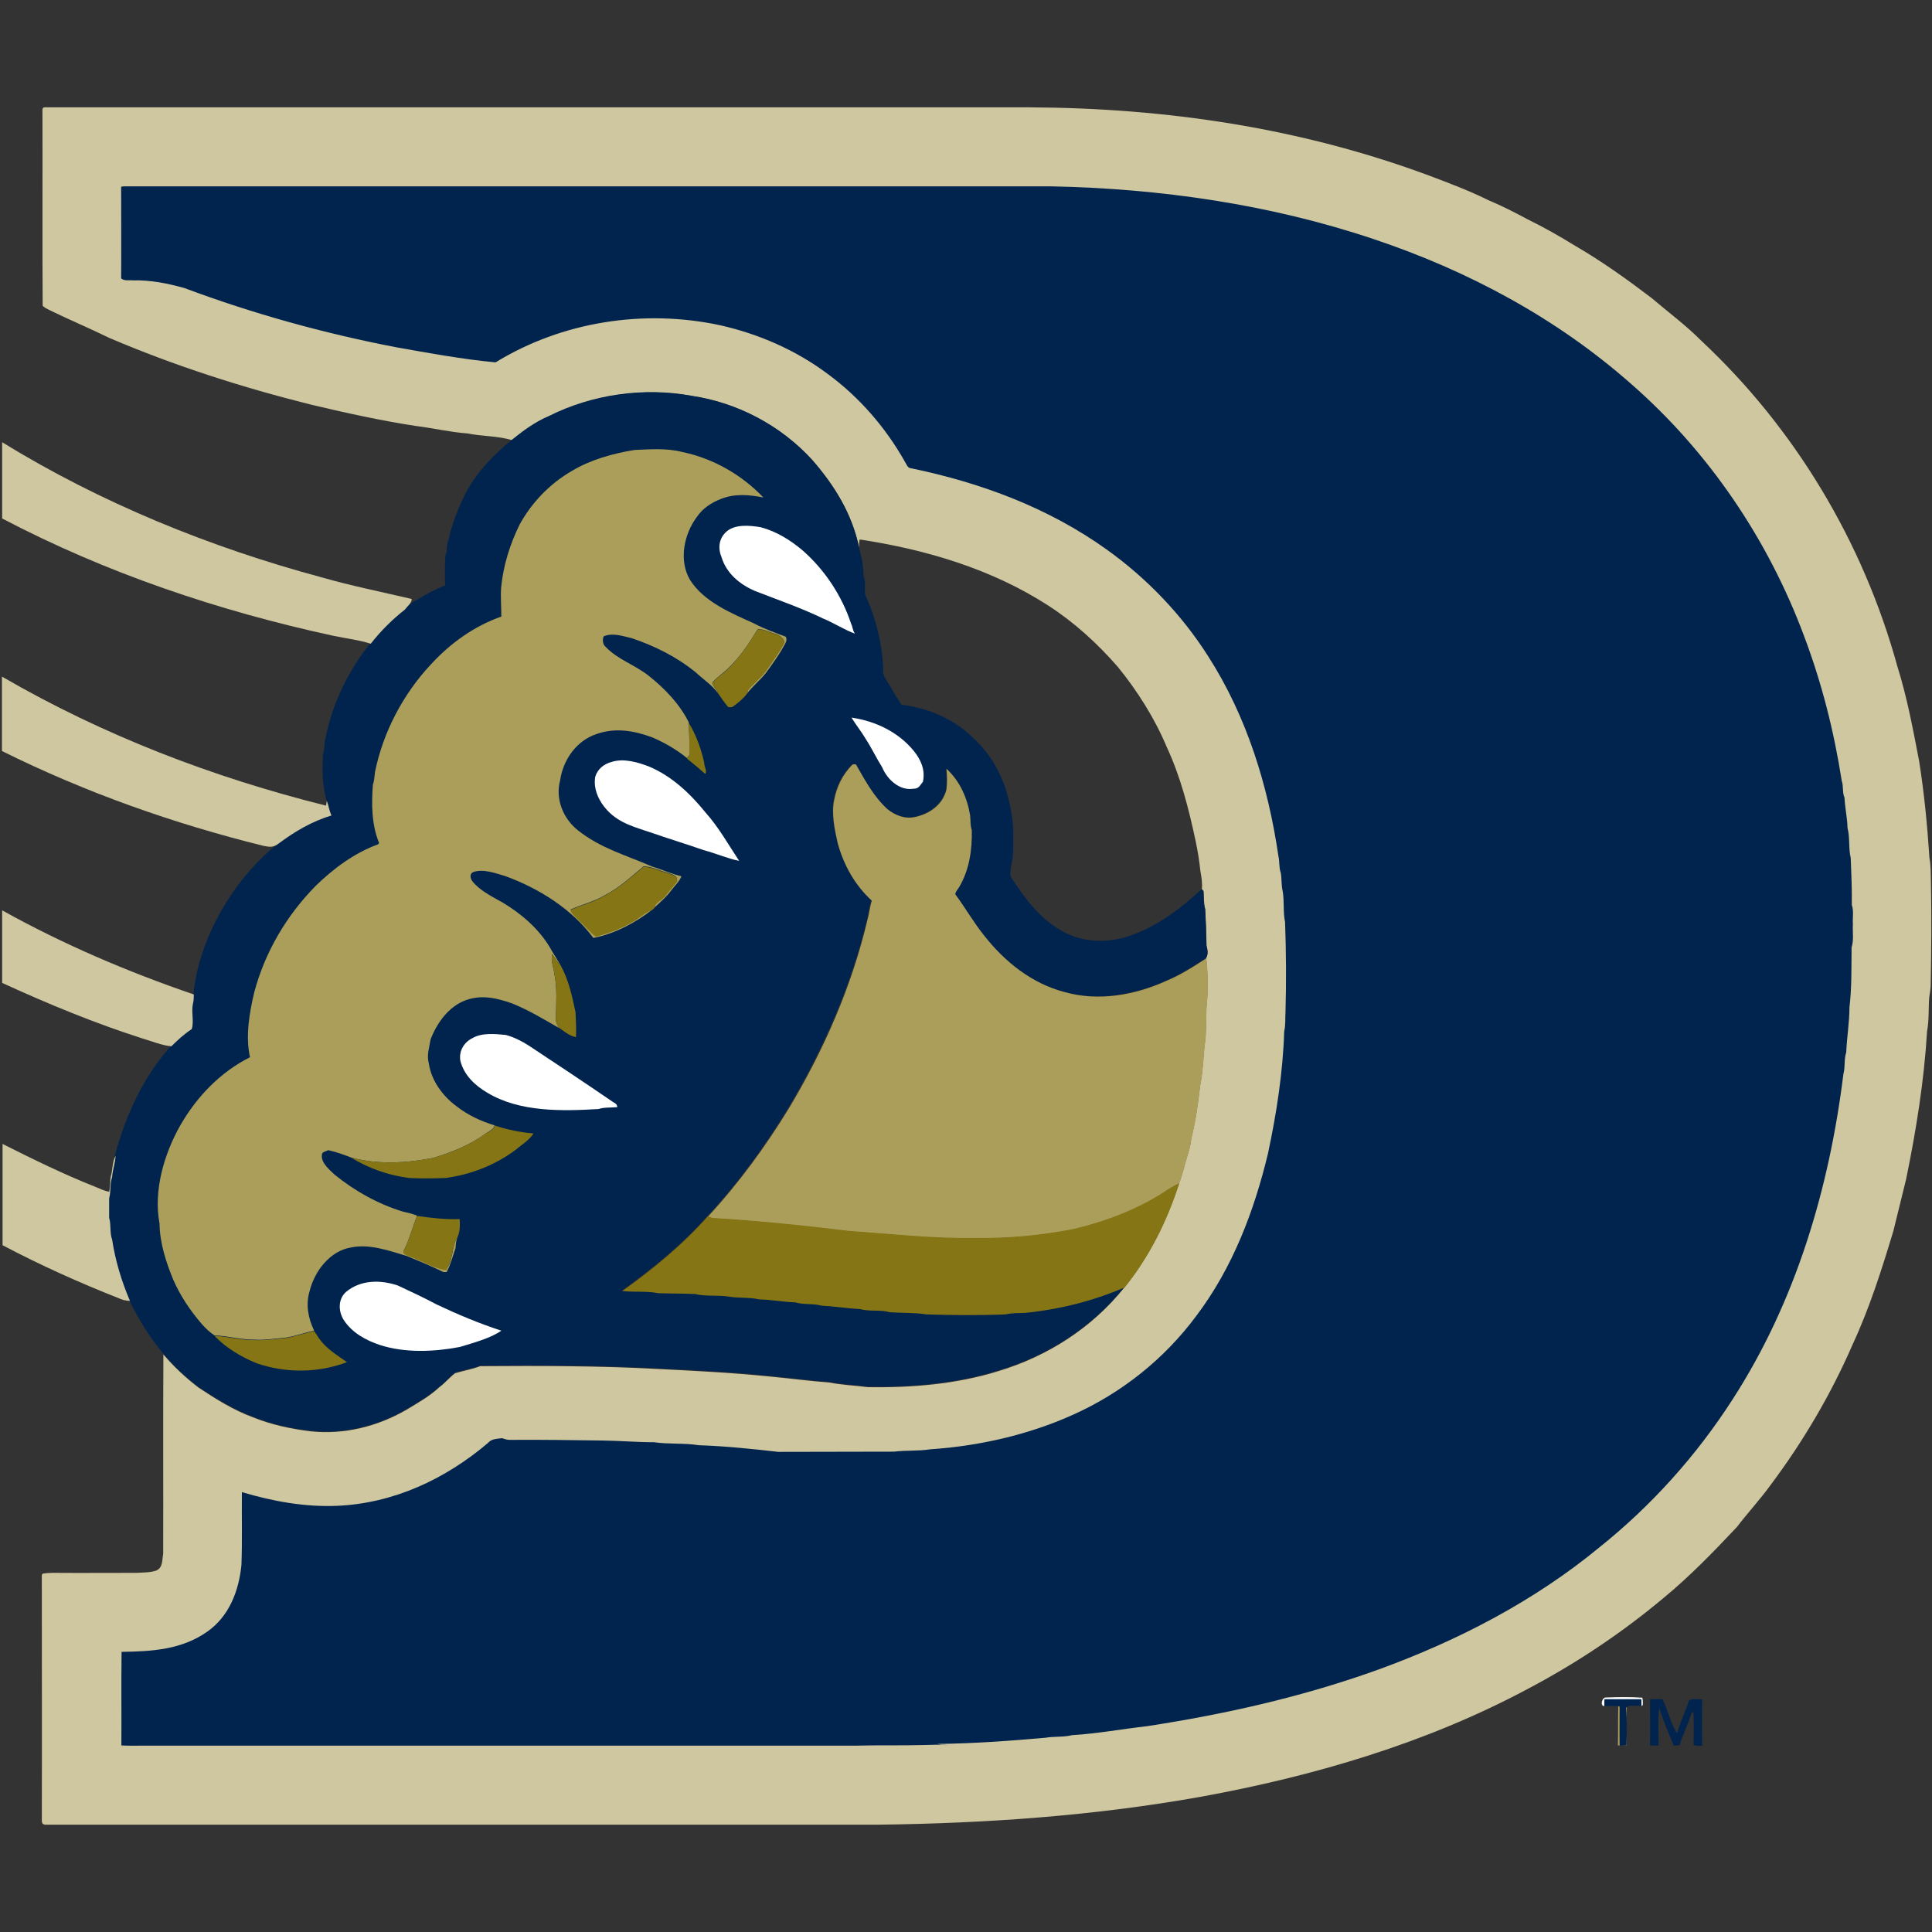
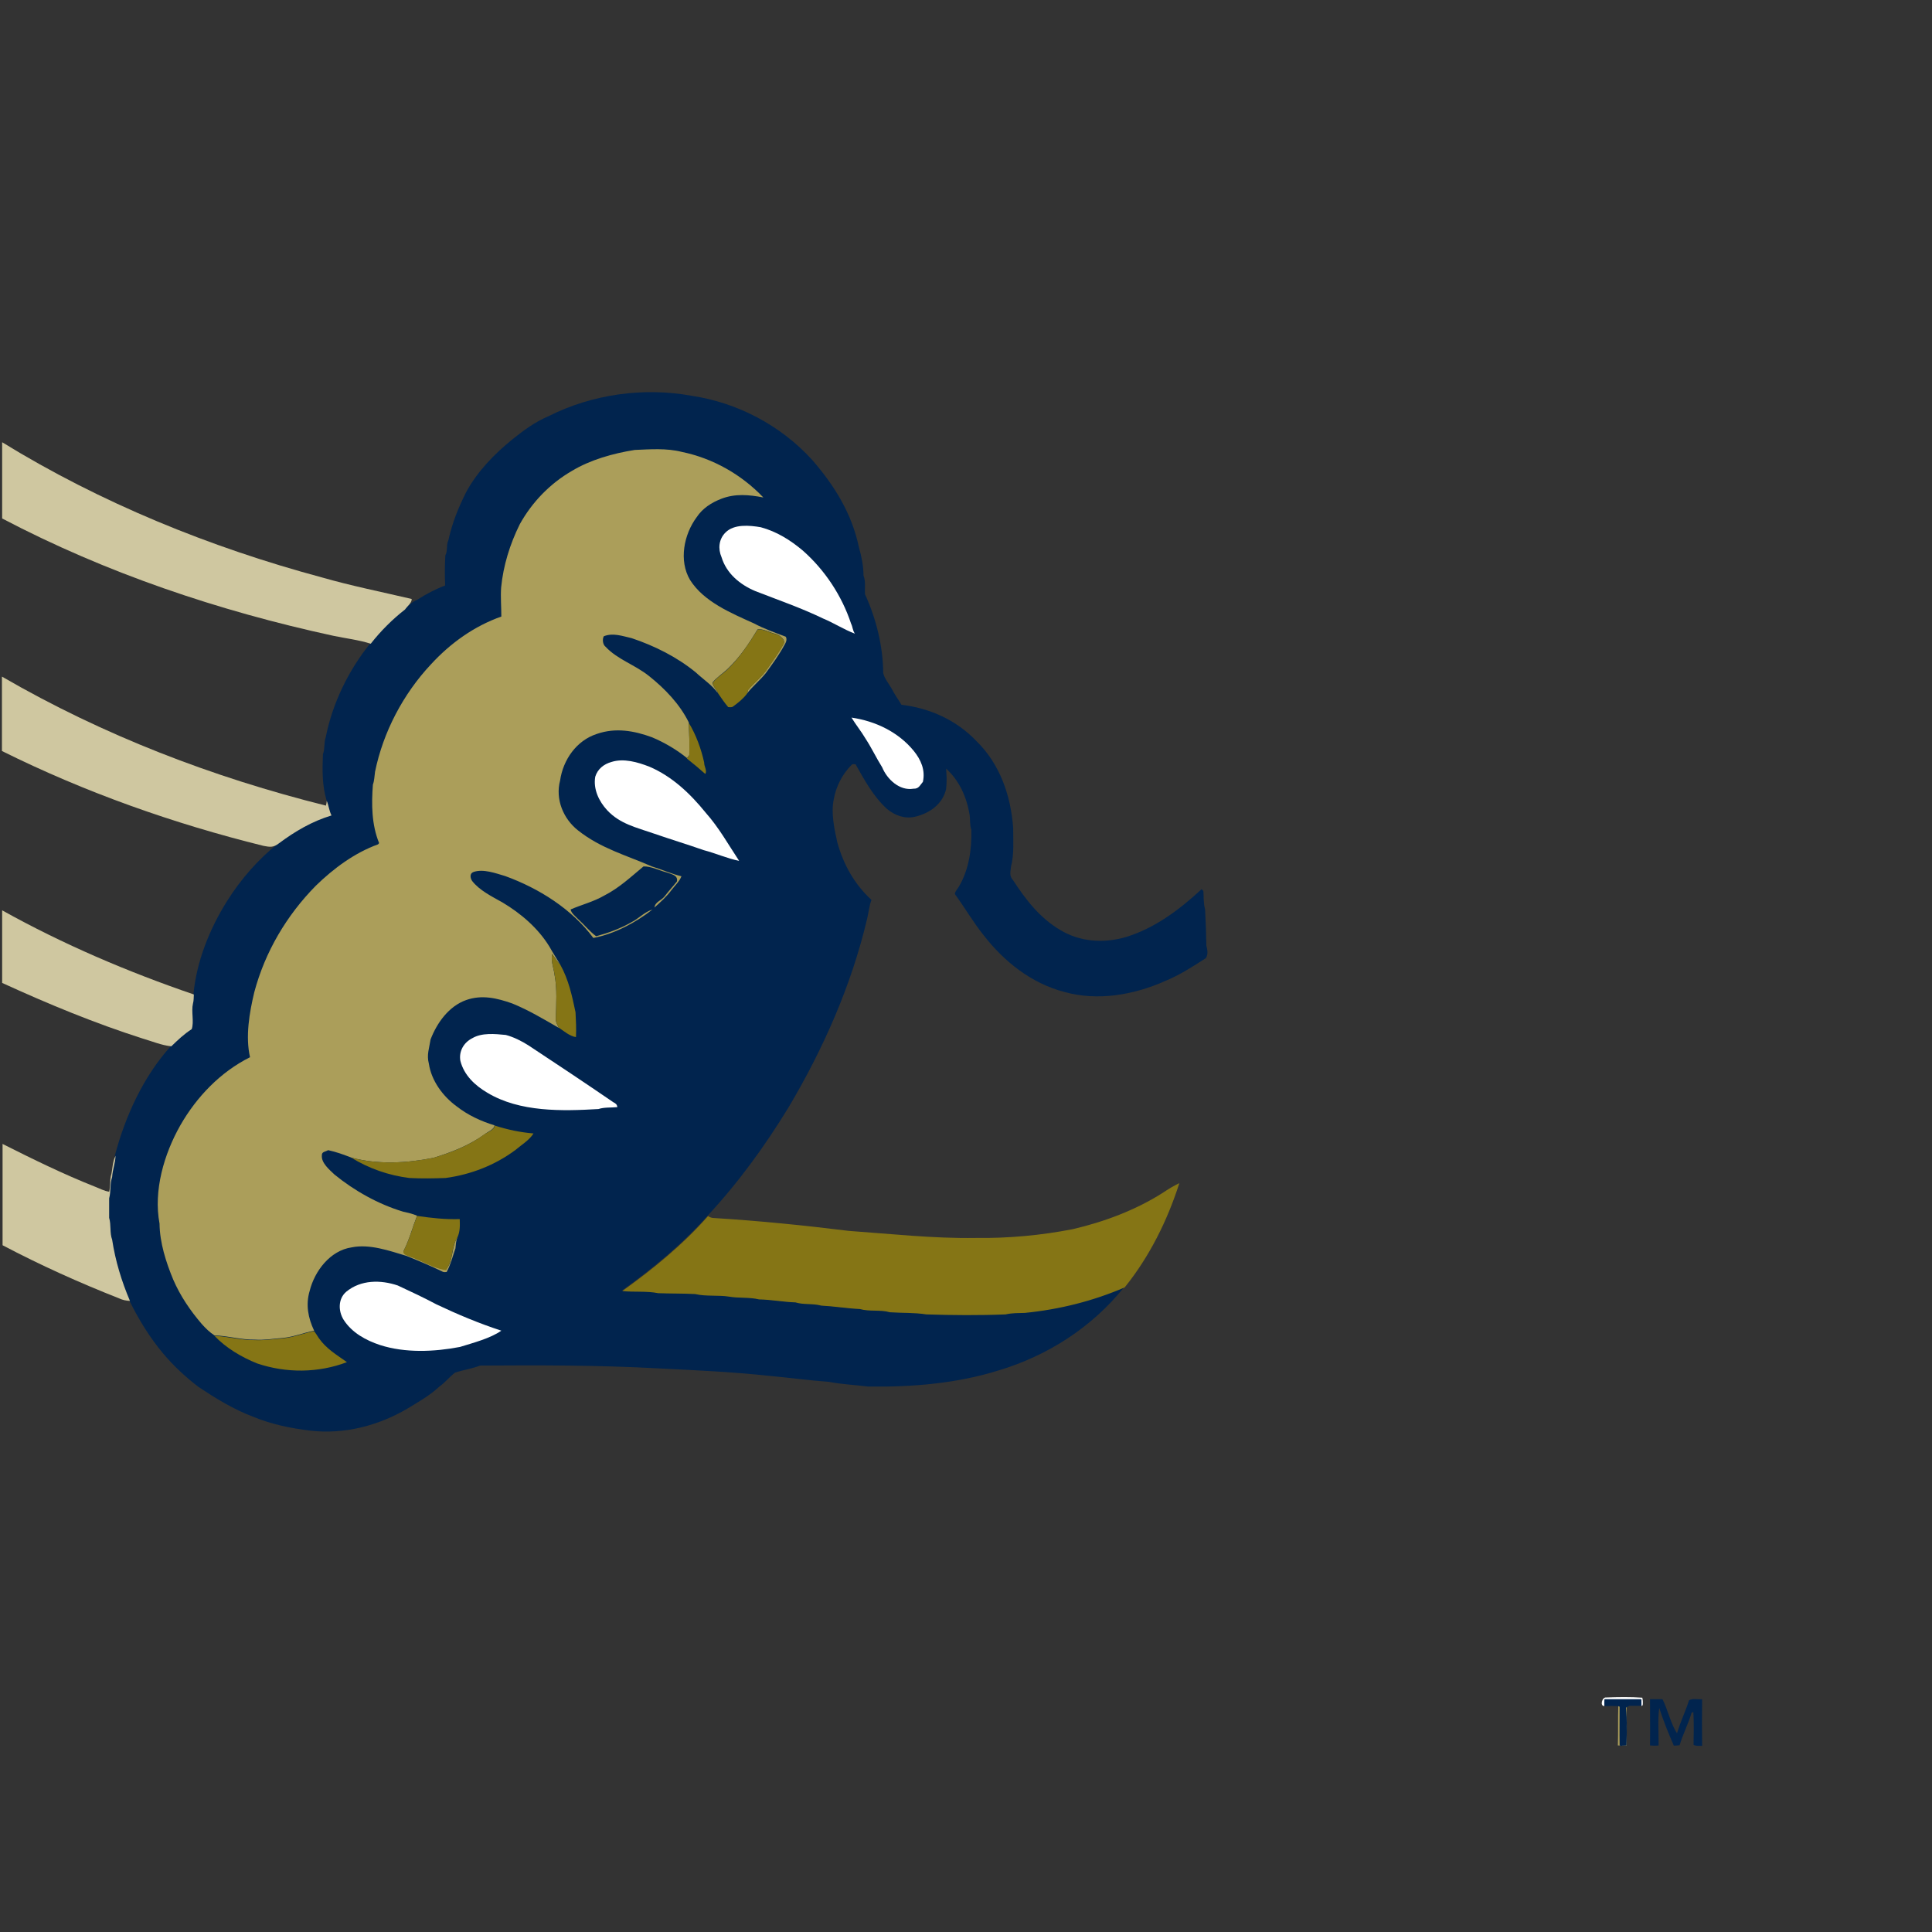
<svg xmlns="http://www.w3.org/2000/svg" width="200px" height="200px" viewBox="0 0 200 200" version="1.1">
  <rect x="0" y="0" width="200" height="200" fill="#333333" stroke="none" />
  <title>dowling</title>
  <desc>Created with Sketch.</desc>
  <g id="dowling" stroke="none" stroke-width="1" fill="none" fill-rule="evenodd">
    <g id="dowling_BGD">
      <g id="dowling" transform="translate(0, 11)">
-         <path d="M4.684,0.111 C38.646,0.111 72.586,0.111 106.548,0.111 C120.71,0.177 134.695,2.239 148.013,7.204 C150.078,7.98 152.12,8.756 154.095,9.731 C155.472,10.308 156.781,10.973 158.091,11.682 C159.822,12.524 161.487,13.477 163.108,14.475 C165.86,16.071 168.479,17.955 170.988,19.862 C172.697,21.325 174.539,22.677 176.115,24.273 C185.838,33.361 192.875,45.132 196.404,57.944 C197.425,61.203 198.024,64.439 198.668,67.786 C199.201,71.178 199.512,74.392 199.734,77.806 C199.889,78.604 199.867,79.402 199.889,80.244 C199.956,83.791 199.933,87.337 199.867,90.884 C199.867,91.35 199.778,91.793 199.711,92.259 C199.623,93.433 199.711,94.586 199.489,95.761 C199.179,100.926 198.357,106.024 197.314,111.1 C196.87,112.874 196.448,114.647 196.004,116.42 C194.806,120.388 193.541,124.4 191.787,128.169 C189.545,133.334 186.659,138.233 183.285,142.733 C182.198,144.24 180.932,145.592 179.822,147.055 C177.381,149.649 174.939,152.176 172.164,154.459 C167.814,158.094 163.085,161.242 158.069,163.88 C147.592,169.466 136.049,172.857 124.395,174.985 C113.407,176.958 102.131,177.756 90.988,177.889 C62.198,177.889 33.407,177.889 4.617,177.889 L4.417,177.8 L4.329,177.579 C4.351,169.089 4.329,160.555 4.329,152.065 L4.395,151.91 C4.772,151.843 5.128,151.821 5.505,151.821 C8.391,151.843 11.276,151.821 14.162,151.821 C14.806,151.777 15.516,151.799 16.138,151.599 C16.892,151.289 16.759,150.535 16.892,149.87 C16.915,142.976 16.87,136.082 16.915,129.211 C18.002,130.496 19.223,131.627 20.555,132.647 C22.331,133.821 24.151,134.974 26.149,135.706 C28.058,136.481 30.1,136.925 32.142,137.169 C35.649,137.545 39.156,136.659 42.175,134.885 C43.33,134.176 44.462,133.555 45.461,132.624 C46.06,132.181 46.504,131.627 47.103,131.161 C47.969,130.895 48.857,130.762 49.7,130.43 C55.849,130.386 61.953,130.386 68.102,130.718 C72.098,130.918 75.627,131.095 79.645,131.494 C81.576,131.671 83.907,131.982 85.816,132.115 C87.148,132.381 88.502,132.425 89.856,132.602 C94.384,132.669 99.023,132.292 103.352,130.94 C108.435,129.41 113.052,126.462 116.382,122.295 C118.957,119.103 120.799,115.401 122.042,111.499 C122.397,110.613 122.575,109.704 122.863,108.795 C123.063,108.152 123.263,107.532 123.307,106.867 C123.751,105.093 124.018,103.253 124.218,101.436 C124.55,99.773 124.55,98.088 124.795,96.404 C124.861,95.384 124.817,94.364 124.883,93.323 C125.061,91.616 125.039,89.887 124.861,88.18 C125.105,87.759 125.017,87.337 124.906,86.894 C124.883,85.631 124.839,84.389 124.772,83.126 C124.595,82.527 124.639,81.862 124.595,81.242 L124.417,81.042 C124.484,80.399 124.373,79.779 124.262,79.158 C124.151,78.138 123.996,77.096 123.774,76.077 C123.063,72.73 122.22,69.427 120.777,66.323 C119.534,63.353 117.736,60.516 115.716,58.033 C113.607,55.617 111.232,53.444 108.524,51.693 C102.664,47.903 95.849,45.885 88.99,44.844 C88.923,45.132 88.923,45.42 88.946,45.708 C88.213,42.206 86.415,39.302 84.107,36.642 C80.866,33.095 76.382,30.701 71.609,29.992 C66.659,29.083 61.31,29.837 56.826,32.164 C55.45,32.74 54.206,33.649 53.052,34.58 C51.587,34.115 49.922,34.181 48.413,33.871 C46.593,33.738 44.839,33.317 43.041,33.095 C39.423,32.541 35.805,31.743 32.253,30.901 C25.128,29.127 18.069,26.866 11.321,23.985 C9.279,22.987 7.17,22.1 5.128,21.103 C4.883,20.97 4.595,20.859 4.417,20.637 C4.373,13.921 4.417,7.16 4.395,0.443 C4.373,0.2 4.484,0.089 4.684,0.111 Z" id="Shape" fill="#CFC7A0" fill-rule="nonzero" />
-         <path d="M13.541,8.29 C45.283,8.29 77.026,8.29 108.768,8.29 C120.089,8.512 131.498,10.152 142.242,13.766 C151.964,17.024 161.088,21.901 168.812,28.706 C176.87,35.733 183.019,44.821 186.748,54.819 C188.59,59.695 189.856,64.705 190.655,69.826 C190.855,70.402 190.699,71.023 190.943,71.577 C190.988,72.641 191.232,73.638 191.254,74.702 C191.521,75.722 191.343,76.808 191.587,77.828 C191.654,79.446 191.72,81.064 191.698,82.682 C191.92,83.303 191.765,84.012 191.809,84.655 C191.765,85.453 191.92,86.318 191.676,87.071 C191.654,89.089 191.698,91.305 191.454,93.278 C191.454,94.852 191.188,96.359 191.121,97.933 C190.877,98.665 191.032,99.441 190.832,100.15 C189.367,112.009 185.905,123.735 179.356,133.866 C175.627,139.673 170.966,144.861 165.594,149.161 C158.824,154.747 150.943,158.826 142.73,161.818 C134.917,164.633 126.97,166.429 118.757,167.692 C116.204,167.981 113.563,168.468 110.988,168.623 C110.1,168.845 109.145,168.734 108.235,168.889 C104.484,169.222 100.777,169.488 97.026,169.532 C97.381,169.621 97.736,169.599 98.113,169.665 C97.314,169.577 96.515,169.621 95.694,169.643 C93.319,169.71 90.966,169.643 88.59,169.71 C63.951,169.71 39.312,169.71 14.673,169.71 C13.962,169.71 13.274,169.732 12.564,169.687 C12.586,166.473 12.542,163.237 12.586,160 C15.716,159.956 18.801,159.779 21.443,157.917 C23.729,156.321 24.728,153.683 24.994,151.001 C25.083,148.496 25.017,145.969 25.039,143.464 C28.257,144.417 31.498,145.016 34.872,144.883 C40.71,144.639 46.082,142.134 50.499,138.388 C50.899,137.922 51.41,137.967 51.964,137.878 C52.253,137.967 52.519,138.077 52.83,138.055 C56.027,138.033 59.201,138.077 62.375,138.122 C64.151,138.144 65.927,138.299 67.703,138.299 C69.234,138.521 70.832,138.366 72.342,138.609 C75.072,138.698 77.847,138.986 80.555,139.297 C84.55,139.274 88.546,139.297 92.542,139.274 C93.807,139.119 95.05,139.23 96.315,139.031 C101.31,138.698 106.415,137.545 111.01,135.484 C116.093,133.223 120.533,129.676 123.84,125.221 C127.592,120.255 129.811,114.425 131.254,108.44 C132.142,104.295 132.808,100.017 132.941,95.761 C133.097,95.118 133.03,94.431 133.074,93.766 C133.163,90.663 133.141,87.559 133.03,84.456 C132.808,83.414 132.963,82.306 132.786,81.264 C132.63,80.643 132.697,79.978 132.586,79.357 C132.386,78.825 132.475,78.183 132.342,77.628 C131.276,70.358 129.079,63.176 125.061,56.925 C122.331,52.624 118.713,48.856 114.562,45.885 C108.524,41.563 101.598,38.992 94.362,37.484 C93.94,37.462 93.873,37.107 93.674,36.797 C91.676,33.25 88.968,30.125 85.683,27.709 C82.397,25.248 78.579,23.586 74.584,22.677 C66.681,20.97 58.202,22.278 51.299,26.512 C47.947,26.201 44.306,25.536 40.954,24.938 C33.496,23.497 26.215,21.48 19.09,18.82 C17.358,18.332 15.56,17.977 13.762,18.022 C13.319,17.977 12.897,18.11 12.542,17.822 C12.564,14.674 12.542,11.505 12.542,8.335 C12.875,8.246 13.208,8.313 13.541,8.29 Z" id="Shape" fill="#01244E" fill-rule="nonzero" />
        <path d="M71.587,29.97 C76.36,30.679 80.844,33.051 84.084,36.62 C86.415,39.302 88.191,42.184 88.923,45.686 C89.19,46.595 89.39,47.637 89.39,48.59 C89.634,49.166 89.501,49.898 89.545,50.518 C90.699,53.023 91.41,55.905 91.432,58.676 C91.565,59.274 92.031,59.784 92.32,60.316 C92.608,60.892 92.986,61.402 93.319,61.956 C96.271,62.311 99.023,63.552 101.088,65.725 C103.529,68.119 104.639,71.377 104.883,74.702 C104.883,75.988 104.994,77.451 104.661,78.692 C104.617,79.247 104.44,79.668 104.883,80.133 C106.193,82.15 107.636,84.012 109.723,85.254 C111.787,86.517 114.251,86.672 116.537,86.007 C119.534,85.099 122.131,83.148 124.395,81.042 L124.573,81.242 C124.617,81.862 124.573,82.527 124.75,83.126 C124.817,84.389 124.861,85.653 124.883,86.894 C124.994,87.337 125.083,87.759 124.839,88.18 C123.463,89.067 122.131,89.931 120.622,90.552 C117.381,91.993 113.629,92.658 110.166,91.682 C106.77,90.796 103.929,88.534 101.82,85.808 C100.733,84.456 99.867,82.948 98.846,81.552 C98.868,81.264 99.134,81.02 99.267,80.776 C100.311,79.003 100.599,76.919 100.555,74.902 C100.377,74.392 100.444,73.882 100.377,73.35 C100.067,71.533 99.334,69.826 97.936,68.562 C98.002,69.271 98.024,70.003 97.936,70.712 C97.558,72.264 96.226,73.195 94.717,73.55 C93.651,73.794 92.63,73.417 91.809,72.73 C90.411,71.444 89.501,69.781 88.568,68.119 C88.435,68.097 88.302,68.097 88.191,68.141 C87.192,69.138 86.548,70.402 86.304,71.776 C86.016,73.173 86.371,74.835 86.681,76.21 C87.303,78.471 88.457,80.554 90.211,82.15 C89.967,82.815 89.922,83.503 89.745,84.19 C88.124,91.039 85.216,97.601 81.62,103.652 C79.179,107.642 76.448,111.411 73.252,114.847 C70.633,117.795 67.547,120.322 64.373,122.605 C65.638,122.716 66.881,122.583 68.102,122.827 C69.367,122.871 70.655,122.871 71.92,122.915 C73.052,123.181 74.273,123.004 75.427,123.181 C76.448,123.359 77.536,123.226 78.535,123.469 C79.822,123.492 81.043,123.758 82.309,123.78 C83.174,124.046 84.084,123.868 84.972,124.112 C86.304,124.201 87.636,124.423 88.968,124.467 C89.967,124.733 91.077,124.489 92.075,124.8 C93.341,124.888 94.584,124.822 95.849,125.021 C98.579,125.088 101.332,125.132 104.062,125.021 C104.728,124.866 105.394,124.888 106.06,124.866 C109.612,124.511 113.074,123.647 116.382,122.228 C113.052,126.396 108.457,129.344 103.352,130.873 C99.023,132.225 94.384,132.602 89.856,132.536 C88.524,132.358 87.148,132.314 85.816,132.048 C83.907,131.915 81.576,131.605 79.645,131.427 C75.627,131.006 72.098,130.851 68.102,130.652 C61.976,130.319 55.849,130.319 49.7,130.363 C48.857,130.696 47.969,130.807 47.103,131.095 C46.526,131.538 46.082,132.115 45.461,132.558 C44.462,133.489 43.33,134.11 42.175,134.819 C39.156,136.592 35.649,137.501 32.142,137.102 C30.1,136.858 28.058,136.437 26.149,135.639 C24.151,134.885 22.331,133.755 20.555,132.58 C19.223,131.56 18.002,130.43 16.915,129.144 C15.494,127.46 14.362,125.598 13.385,123.625 C12.519,121.585 11.876,119.479 11.543,117.285 C11.299,116.576 11.454,115.778 11.232,115.024 C11.232,114.359 11.232,113.694 11.232,113.007 C11.454,112.275 11.299,111.522 11.543,110.79 C11.587,110.036 11.876,109.349 11.898,108.596 C12.963,104.561 14.85,100.416 17.691,97.29 C18.357,96.648 19.023,96.005 19.8,95.517 C20.067,94.763 19.711,93.677 19.933,92.857 C20.022,92.547 20,92.236 20.022,91.926 C20.355,88.512 21.687,85.165 23.529,82.239 C24.972,79.956 26.748,77.939 28.857,76.254 C30.499,74.991 32.297,73.971 34.295,73.372 C34.051,72.885 34.007,72.375 33.807,71.865 C33.341,70.291 33.363,68.717 33.43,67.077 C33.651,66.501 33.518,65.88 33.718,65.326 C34.406,61.823 36.093,58.343 38.357,55.572 C39.378,54.265 40.577,53.045 41.909,52.026 C42.309,51.649 42.686,51.294 43.219,51.072 C44.107,50.496 45.083,49.986 46.082,49.609 C46.038,48.568 46.038,47.526 46.104,46.484 C46.371,45.996 46.171,45.42 46.415,44.932 C46.815,43.115 47.436,41.585 48.257,39.945 C49.39,37.839 51.165,35.999 53.03,34.492 C54.184,33.561 55.427,32.652 56.804,32.075 C61.287,29.814 66.637,29.061 71.587,29.97 Z" id="Shape" fill="#01244E" fill-rule="nonzero" />
        <path d="M0.222,34.78 C10.411,41.053 21.754,45.664 33.296,48.767 C36.382,49.654 39.512,50.274 42.619,51.006 C42.642,51.405 42.153,51.76 41.931,52.092 C40.622,53.112 39.401,54.331 38.38,55.639 C37.137,55.24 35.782,55.085 34.517,54.819 C22.642,52.247 10.988,48.324 0.222,42.671 L0.222,34.78 Z" id="Shape" fill="#CFC7A0" fill-rule="nonzero" />
        <path d="M65.705,35.578 C67.303,35.511 68.99,35.378 70.566,35.777 C73.807,36.442 76.759,38.127 79.023,40.499 C77.536,40.211 76.115,40.078 74.673,40.632 C73.651,41.031 72.741,41.607 72.12,42.538 C70.788,44.334 70.255,47.038 71.432,49.033 C72.852,51.294 75.694,52.469 78.047,53.533 C79.09,54.087 80.222,54.486 81.332,54.907 C81.487,55.107 81.398,55.462 81.265,55.661 C80.688,56.747 79.978,57.723 79.245,58.72 C78.646,59.452 77.913,60.05 77.336,60.782 L77.447,60.405 C78.047,59.673 78.912,59.03 79.445,58.21 C80.022,57.368 80.644,56.526 81.132,55.617 C81.332,55.151 80.599,54.686 80.2,54.597 C79.623,54.464 79.023,54.065 78.424,54.154 C77.536,55.617 76.626,56.991 75.383,58.188 C74.872,58.698 74.206,59.097 73.762,59.651 C73.762,60.028 74.206,60.383 74.317,60.759 C73.718,59.917 72.786,59.319 72.031,58.609 C70.078,57.013 67.769,55.861 65.394,55.063 C64.417,54.841 63.463,54.486 62.508,54.863 C62.331,55.173 62.397,55.728 62.686,55.949 C63.929,57.279 65.727,57.811 67.192,58.986 C68.835,60.294 70.366,61.89 71.299,63.774 C71.343,64.905 71.387,66.035 71.365,67.166 L71.121,67.476 C70.011,66.589 68.812,65.88 67.503,65.326 C65.638,64.639 63.729,64.306 61.798,64.971 C59.667,65.658 58.291,67.653 57.98,69.803 C57.469,71.732 58.313,73.771 59.845,74.968 C62.198,76.83 64.795,77.518 67.481,78.692 C68.502,79.003 69.523,79.468 70.544,79.712 C70.344,80.244 69.834,80.71 69.501,81.153 C69.012,81.818 68.368,82.394 67.747,82.948 C67.836,82.328 68.435,82.261 68.812,81.774 C69.212,81.242 69.656,80.776 70.078,80.244 C70.211,79.579 69.456,79.49 69.012,79.313 C68.235,79.114 67.414,78.67 66.615,78.692 C65.305,79.779 64.084,80.931 62.553,81.707 C61.443,82.35 60.244,82.638 59.068,83.148 C59.156,83.547 59.534,83.813 59.822,84.123 C60.466,84.7 61.021,85.409 61.709,85.919 C62.952,85.586 64.173,85.143 65.305,84.5 C66.127,84.101 66.659,83.436 67.547,83.148 C65.838,84.5 63.574,85.697 61.421,86.096 C59.201,83.104 55.782,80.953 52.297,79.69 C51.321,79.402 50.011,78.914 49.012,79.269 C48.59,79.424 48.679,79.912 48.879,80.2 C49.634,81.175 50.943,81.818 52.009,82.416 C53.94,83.569 55.694,85.076 56.87,86.983 C57.225,87.626 57.625,88.224 58.002,88.867 C57.669,88.534 57.425,88.135 57.159,87.759 C57.003,88.468 57.314,89.177 57.403,89.887 C57.691,91.394 57.58,92.924 57.536,94.431 C57.514,94.808 57.691,95.074 57.847,95.406 C56.271,94.497 54.717,93.566 53.03,92.879 C51.454,92.325 49.9,91.948 48.257,92.525 C46.459,93.167 45.239,94.874 44.573,96.603 C44.44,97.49 44.151,98.199 44.395,99.108 C44.661,100.881 45.838,102.477 47.259,103.519 C48.413,104.428 49.789,105.071 51.188,105.492 C51.165,105.935 50.477,106.157 50.166,106.423 C48.568,107.576 46.748,108.285 44.861,108.862 C42.087,109.416 39.134,109.571 36.382,108.839 C35.583,108.529 34.806,108.241 33.962,108.064 C33.696,108.241 33.296,108.197 33.319,108.618 C33.252,109.394 34.118,110.103 34.628,110.591 C36.693,112.275 39.156,113.65 41.709,114.425 C42.198,114.536 42.708,114.647 43.174,114.847 C42.708,116.044 42.397,117.263 41.82,118.415 C41.62,118.792 42.153,118.925 42.42,119.036 C43.685,119.457 44.839,120.255 46.171,120.433 C46.97,119.479 46.704,118.016 47.37,117.063 C47.192,117.462 47.192,117.839 47.148,118.238 C46.859,119.058 46.659,119.901 46.238,120.676 C46.104,120.699 45.971,120.699 45.838,120.654 C44.617,120.056 43.352,119.524 42.087,119.014 C40.311,118.482 38.269,117.75 36.404,118.127 C34.162,118.46 32.564,120.588 32.053,122.649 C31.632,124.068 31.898,125.442 32.519,126.75 C31.41,126.972 30.411,127.393 29.279,127.504 C28.324,127.57 27.392,127.748 26.415,127.681 C24.972,127.703 23.618,127.282 22.198,127.238 C21.687,126.905 21.287,126.506 20.888,126.063 C19.689,124.667 18.668,123.159 17.936,121.474 C17.181,119.657 16.537,117.64 16.515,115.667 C15.871,112.253 16.981,108.463 18.668,105.492 C20.355,102.544 22.819,99.973 25.882,98.443 C25.394,96.293 25.816,93.832 26.326,91.704 C27.436,87.537 29.678,83.746 32.697,80.687 C34.517,78.914 36.715,77.274 39.134,76.409 L39.245,76.276 C38.468,74.37 38.446,72.264 38.602,70.225 C38.757,69.803 38.757,69.36 38.824,68.895 C39.667,64.772 41.731,60.848 44.617,57.767 C46.637,55.572 49.079,53.821 51.898,52.824 C51.898,51.826 51.809,50.829 51.876,49.831 C52.098,47.548 52.786,45.331 53.807,43.27 C55.072,40.987 56.937,39.058 59.201,37.75 C61.11,36.598 63.463,35.933 65.705,35.578 Z" id="Shape" fill="#AB9E5A" fill-rule="nonzero" />
        <path d="M78.757,43.58 C80.4,44.023 81.82,44.91 83.108,45.996 C85.394,48.013 87.148,50.673 88.102,53.555 C88.28,53.91 88.257,54.265 88.502,54.597 C87.37,54.176 86.326,53.489 85.194,53.023 C82.952,51.937 80.511,51.095 78.18,50.186 C76.604,49.521 75.205,48.368 74.695,46.683 C74.317,45.819 74.406,44.821 75.094,44.134 C75.982,43.225 77.603,43.381 78.757,43.58 Z" id="Shape" fill="#FFFFFF" fill-rule="nonzero" />
        <path d="M78.424,54.176 C79.001,54.087 79.623,54.486 80.2,54.619 C80.599,54.686 81.332,55.173 81.132,55.639 C80.666,56.548 80.022,57.39 79.445,58.232 C78.912,59.053 78.047,59.695 77.447,60.427 L77.336,60.804 C76.915,61.358 76.382,61.779 75.827,62.178 C75.671,62.222 75.538,62.222 75.383,62.2 C75.006,61.757 74.673,61.269 74.34,60.782 C74.229,60.405 73.785,60.05 73.785,59.673 C74.229,59.097 74.895,58.72 75.405,58.21 C76.604,57.013 77.536,55.617 78.424,54.176 Z" id="Shape" fill="#857515" fill-rule="nonzero" />
        <path d="M0.222,59.053 C10.699,65.126 22.02,69.471 33.74,72.397 C33.785,72.242 33.807,72.087 33.829,71.909 C34.029,72.397 34.073,72.929 34.317,73.417 C32.32,74.015 30.544,75.057 28.879,76.298 C28.302,76.742 27.969,76.697 27.281,76.564 C17.958,74.259 8.812,71.023 0.2,66.744 L0.2,59.053 L0.222,59.053 Z" id="Shape" fill="#CFC7A0" fill-rule="nonzero" />
        <path d="M88.147,63.286 C90.61,63.641 92.986,64.772 94.584,66.722 C95.339,67.653 95.805,68.717 95.538,69.936 C95.228,70.291 95.117,70.668 94.562,70.646 C93.119,70.89 91.831,69.67 91.321,68.429 C90.721,67.476 90.233,66.434 89.612,65.481 C89.168,64.727 88.59,64.018 88.147,63.286 Z" id="Shape" fill="#FFFFFF" fill-rule="nonzero" />
        <path d="M71.299,63.818 C72.053,65.06 72.586,66.523 72.897,67.941 C72.875,68.318 73.23,68.784 73.008,69.116 C72.386,68.562 71.743,68.03 71.099,67.52 L71.343,67.21 C71.387,66.079 71.365,64.949 71.299,63.818 Z" id="Shape" fill="#857515" fill-rule="nonzero" />
        <path d="M67.214,68.363 C69.567,69.36 71.454,71.156 73.052,73.129 C74.428,74.68 75.383,76.409 76.515,78.116 C75.294,77.872 74.118,77.34 72.852,77.008 C71.077,76.387 69.456,75.899 67.658,75.279 C65.882,74.658 64.195,74.303 62.863,72.885 C61.998,71.954 61.398,70.69 61.62,69.404 C61.865,68.606 62.508,68.097 63.307,67.875 C64.573,67.476 66.016,67.897 67.214,68.363 Z" id="Shape" fill="#FFFFFF" fill-rule="nonzero" />
-         <path d="M88.235,68.163 C88.346,68.119 88.479,68.097 88.613,68.141 C89.545,69.781 90.455,71.466 91.853,72.752 C92.675,73.417 93.696,73.816 94.761,73.572 C96.271,73.239 97.603,72.286 97.98,70.734 C98.069,70.025 98.047,69.316 97.98,68.584 C99.356,69.848 100.111,71.555 100.422,73.372 C100.488,73.904 100.422,74.414 100.599,74.924 C100.644,76.941 100.355,79.025 99.312,80.798 C99.179,81.042 98.912,81.286 98.89,81.574 C99.911,82.948 100.777,84.478 101.865,85.83 C103.996,88.557 106.815,90.818 110.211,91.704 C113.674,92.68 117.425,92.037 120.666,90.574 C122.175,89.953 123.529,89.089 124.883,88.202 C125.083,89.909 125.083,91.638 124.906,93.345 C124.861,94.364 124.883,95.384 124.817,96.426 C124.573,98.088 124.595,99.773 124.24,101.458 C124.04,103.275 123.774,105.115 123.33,106.889 C123.263,107.554 123.085,108.174 122.886,108.817 C122.597,109.726 122.442,110.635 122.064,111.522 C121.465,111.81 120.91,112.142 120.377,112.519 C117.558,114.337 114.295,115.534 111.054,116.287 C107.725,116.93 104.373,117.241 100.999,117.196 C96.582,117.263 92.253,116.797 87.858,116.465 C83.219,115.911 78.579,115.423 73.918,115.135 C73.696,115.113 73.496,115.046 73.296,114.935 C76.471,111.499 79.223,107.731 81.665,103.741 C85.283,97.712 88.169,91.128 89.789,84.278 C89.989,83.591 90.033,82.904 90.255,82.239 C88.502,80.643 87.347,78.559 86.726,76.298 C86.415,74.924 86.06,73.239 86.349,71.865 C86.615,70.424 87.236,69.183 88.235,68.163 Z" id="Shape" fill="#AB9E5A" fill-rule="nonzero" />
-         <path d="M66.615,78.737 C67.414,78.715 68.235,79.158 69.012,79.357 C69.456,79.535 70.233,79.623 70.078,80.288 C69.678,80.798 69.212,81.286 68.812,81.818 C68.435,82.283 67.836,82.372 67.747,82.993 L67.525,83.192 C66.659,83.503 66.104,84.145 65.283,84.544 C64.151,85.187 62.93,85.631 61.687,85.963 C60.999,85.453 60.444,84.744 59.8,84.168 C59.534,83.879 59.156,83.591 59.046,83.192 C60.2,82.705 61.421,82.394 62.531,81.751 C64.084,80.953 65.305,79.823 66.615,78.737 Z" id="Shape" fill="#857515" fill-rule="nonzero" />
        <path d="M0.222,83.237 C6.548,86.761 13.208,89.599 20.067,91.948 C20.044,92.259 20.067,92.569 19.978,92.879 C19.778,93.699 20.111,94.786 19.845,95.539 C19.046,96.049 18.402,96.67 17.736,97.313 C16.693,97.202 15.782,96.803 14.784,96.515 C9.789,94.919 4.972,92.924 0.222,90.751 L0.222,83.237 Z" id="Shape" fill="#CFC7A0" fill-rule="nonzero" />
        <path d="M57.159,87.759 C57.425,88.135 57.647,88.534 58.002,88.867 C58.868,90.419 59.223,92.103 59.578,93.788 C59.623,94.653 59.667,95.517 59.623,96.359 C58.979,96.271 58.38,95.739 57.847,95.384 C57.691,95.074 57.514,94.786 57.536,94.409 C57.58,92.901 57.691,91.372 57.403,89.865 C57.314,89.177 57.003,88.468 57.159,87.759 Z" id="Shape" fill="#857515" fill-rule="nonzero" />
        <path d="M52.364,96.138 C53.185,96.359 53.984,96.758 54.717,97.224 C57.58,99.108 60.666,101.17 63.485,103.098 C63.729,103.231 63.862,103.298 63.907,103.608 C63.263,103.674 62.553,103.608 61.953,103.807 C58.202,104.029 53.807,104.14 50.455,102.123 C49.168,101.369 48.036,100.305 47.658,98.82 C47.481,97.822 48.013,96.914 48.901,96.47 C49.878,95.894 51.232,96.027 52.364,96.138 Z" id="Shape" fill="#FFFFFF" fill-rule="nonzero" />
        <path d="M51.21,105.514 C52.497,105.935 53.873,106.224 55.228,106.334 C54.806,107.022 53.962,107.532 53.363,108.041 C51.254,109.615 48.746,110.591 46.127,110.945 C44.883,110.99 43.618,111.012 42.375,110.945 C40.244,110.679 38.202,109.97 36.36,108.839 C39.134,109.571 42.064,109.416 44.839,108.862 C46.726,108.307 48.546,107.598 50.144,106.423 C50.499,106.179 51.188,105.958 51.21,105.514 Z" id="Shape" fill="#857515" fill-rule="nonzero" />
        <path d="M0.222,107.399 C3.396,108.995 6.548,110.546 9.856,111.854 C10.322,112.031 10.788,112.297 11.299,112.364 C11.432,111.832 11.365,111.278 11.476,110.746 C11.676,110.036 11.609,109.327 11.964,108.64 C11.942,109.394 11.654,110.081 11.609,110.834 C11.365,111.566 11.498,112.32 11.299,113.051 C11.299,113.716 11.299,114.381 11.299,115.068 C11.521,115.822 11.343,116.62 11.609,117.329 C11.942,119.524 12.586,121.63 13.452,123.669 C13.03,123.647 12.697,123.58 12.32,123.403 C8.213,121.785 4.173,119.967 0.266,117.906 L0.266,107.399 L0.222,107.399 Z" id="Shape" fill="#CFC7A0" fill-rule="nonzero" />
        <path d="M122.087,111.477 C120.844,115.356 119.001,119.08 116.426,122.272 C113.141,123.691 109.656,124.556 106.104,124.91 C105.438,124.933 104.772,124.91 104.107,125.066 C101.376,125.176 98.624,125.154 95.893,125.066 C94.628,124.866 93.385,124.933 92.12,124.844 C91.121,124.556 90.033,124.8 89.012,124.511 C87.68,124.445 86.349,124.223 85.017,124.157 C84.129,123.913 83.219,124.09 82.353,123.824 C81.065,123.78 79.845,123.536 78.579,123.514 C77.58,123.27 76.493,123.403 75.472,123.226 C74.317,123.048 73.097,123.226 71.964,122.96 C70.699,122.893 69.412,122.915 68.147,122.871 C66.926,122.627 65.66,122.782 64.417,122.649 C67.614,120.366 70.699,117.839 73.296,114.891 C73.496,115.024 73.696,115.09 73.918,115.09 C78.579,115.379 83.219,115.844 87.858,116.42 C92.253,116.731 96.582,117.218 100.999,117.152 C104.395,117.196 107.747,116.886 111.054,116.243 C114.295,115.489 117.558,114.27 120.377,112.475 C120.932,112.098 121.487,111.765 122.087,111.477 Z" id="Shape" fill="#857515" fill-rule="nonzero" />
        <path d="M43.174,114.869 C44.661,115.09 46.082,115.246 47.592,115.201 C47.614,115.866 47.636,116.487 47.347,117.108 C46.681,118.061 46.948,119.524 46.149,120.477 C44.817,120.3 43.685,119.502 42.397,119.08 C42.131,118.97 41.62,118.837 41.798,118.46 C42.397,117.285 42.708,116.044 43.174,114.869 Z" id="Shape" fill="#857515" fill-rule="nonzero" />
        <path d="M41.176,122.073 C42.464,122.671 43.929,123.359 45.172,124.024 C47.37,125.066 49.589,125.997 51.898,126.75 C50.766,127.548 48.968,128.014 47.614,128.435 C44.95,128.945 41.953,129.078 39.334,128.235 C37.869,127.748 36.448,126.972 35.583,125.642 C35.006,124.733 34.983,123.447 35.849,122.716 C37.358,121.474 39.401,121.474 41.176,122.073 Z" id="Shape" fill="#FFFFFF" fill-rule="nonzero" />
        <path d="M32.519,126.795 C32.697,127.038 32.852,127.282 33.008,127.526 C33.785,128.634 34.828,129.233 35.916,130.009 C32.941,131.139 29.634,131.161 26.615,130.142 C25.017,129.499 23.396,128.546 22.198,127.282 C23.618,127.349 24.972,127.748 26.415,127.726 C27.37,127.77 28.324,127.615 29.279,127.548 C30.388,127.437 31.41,127.016 32.519,126.795 Z" id="Shape" fill="#857515" fill-rule="nonzero" />
        <path d="M166.282,164.722 C167.481,164.678 168.812,164.656 170.011,164.744 C170.078,165.01 170.078,165.254 170.055,165.52 L169.922,165.609 C169.922,165.387 169.922,165.143 169.9,164.922 C168.635,164.922 167.37,164.922 166.104,164.922 C166.082,165.143 166.082,165.387 166.082,165.609 C165.594,165.631 165.838,164.656 166.282,164.722 Z" id="Shape" fill="#FFFFFF" fill-rule="nonzero" />
        <path d="M166.104,164.899 C167.37,164.899 168.635,164.899 169.9,164.899 C169.922,165.121 169.922,165.365 169.922,165.587 C169.501,165.587 169.079,165.587 168.657,165.587 L168.479,165.697 C168.435,165.72 168.391,165.764 168.346,165.808 C168.457,167.094 168.391,168.402 168.391,169.71 L167.68,169.732 C167.658,168.38 167.68,167.05 167.68,165.697 L167.614,165.675 L167.547,165.631 C167.059,165.587 166.57,165.609 166.104,165.609 C166.06,165.365 166.082,165.121 166.104,164.899 Z" id="Shape" fill="#01244E" fill-rule="nonzero" />
        <path d="M170.81,164.899 C171.232,164.899 171.654,164.899 172.098,164.899 C172.63,165.919 172.986,167.537 173.607,168.424 C173.94,167.271 174.495,166.141 174.85,165.01 C175.228,164.789 175.76,164.944 176.204,164.899 C176.182,166.495 176.182,168.114 176.204,169.732 C175.938,169.71 175.538,169.776 175.316,169.621 C175.339,168.49 175.361,167.36 175.294,166.229 L175.117,166.296 C174.784,167.426 174.206,168.535 173.873,169.665 C173.674,169.687 173.474,169.71 173.274,169.71 C172.719,168.446 172.186,167.116 171.765,165.808 C171.587,167.072 171.72,168.402 171.698,169.687 C171.41,169.732 171.099,169.71 170.81,169.687 C170.832,168.114 170.81,166.473 170.81,164.899 Z" id="Shape" fill="#01244E" fill-rule="nonzero" />
        <path d="M167.525,165.609 L167.592,165.653 L167.658,165.675 C167.658,167.027 167.636,168.357 167.658,169.71 L168.368,169.687 C168.368,168.402 168.435,167.072 168.324,165.786 C168.368,165.742 168.413,165.697 168.457,165.675 L168.391,165.742 C168.391,167.072 168.368,168.38 168.391,169.71 C168.08,169.71 167.791,169.71 167.481,169.687 C167.525,168.357 167.481,166.983 167.525,165.609 Z" id="Shape" fill="#AB9E5A" fill-rule="nonzero" />
      </g>
    </g>
  </g>
</svg>